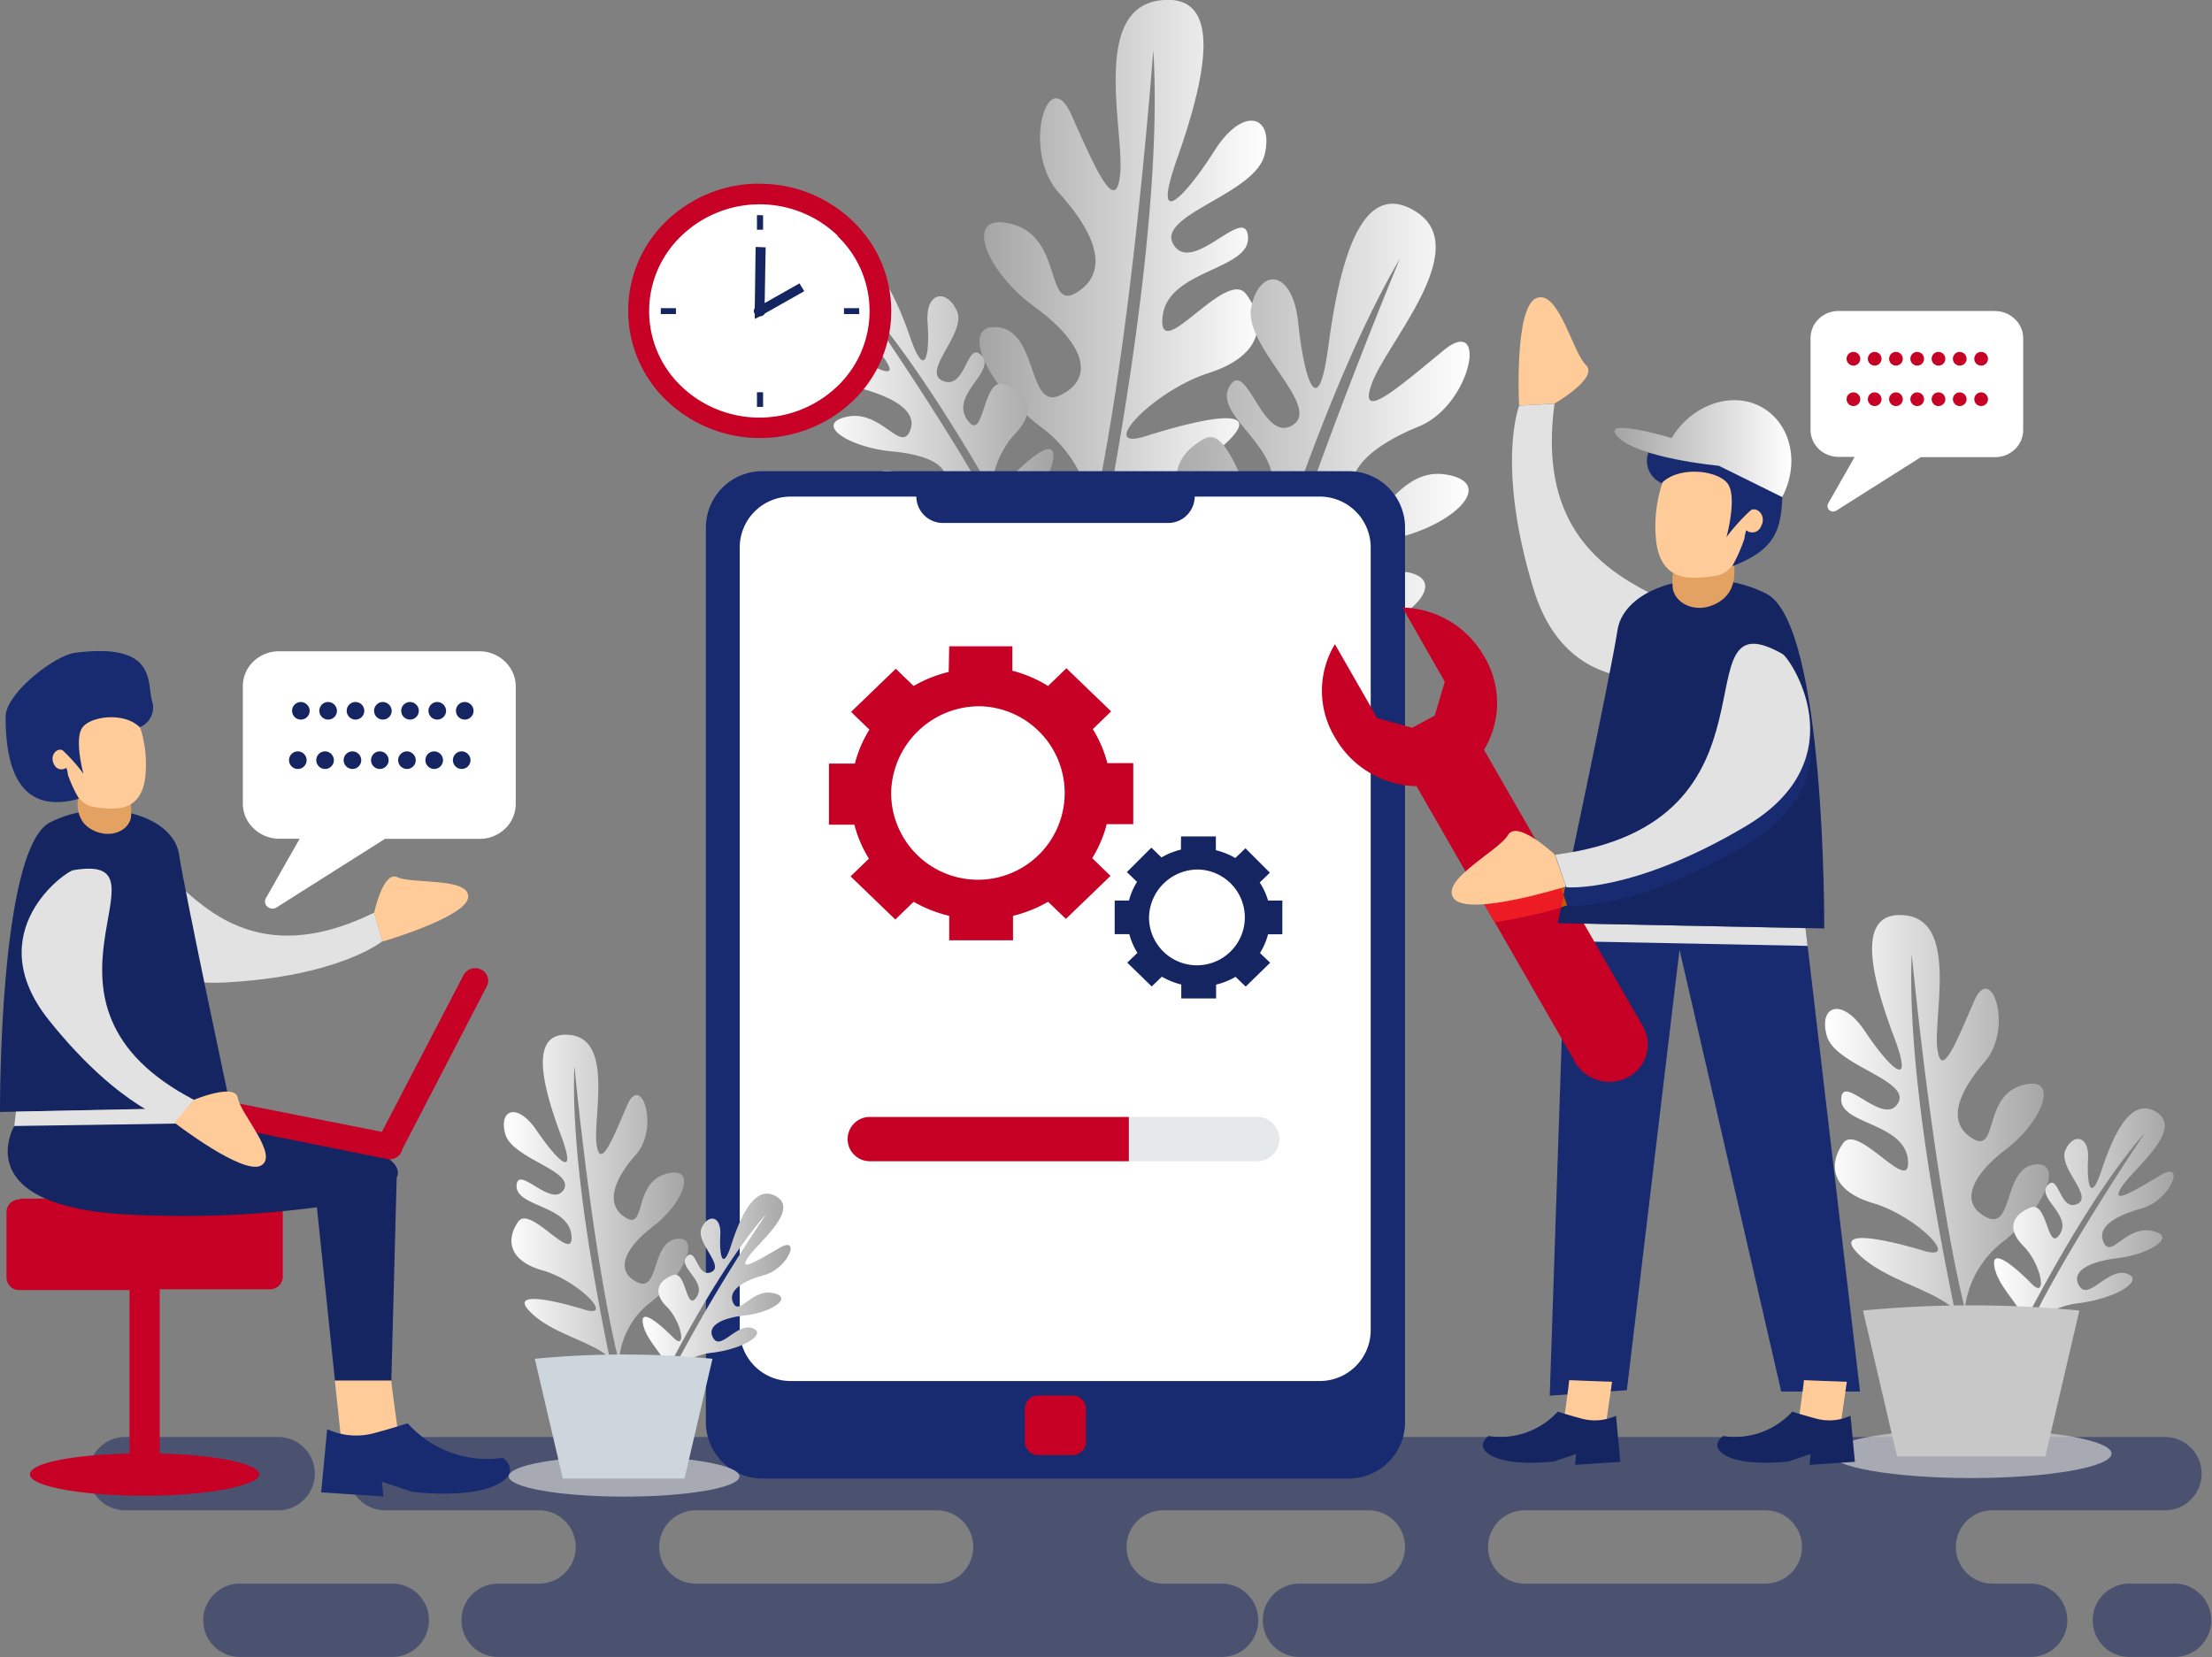
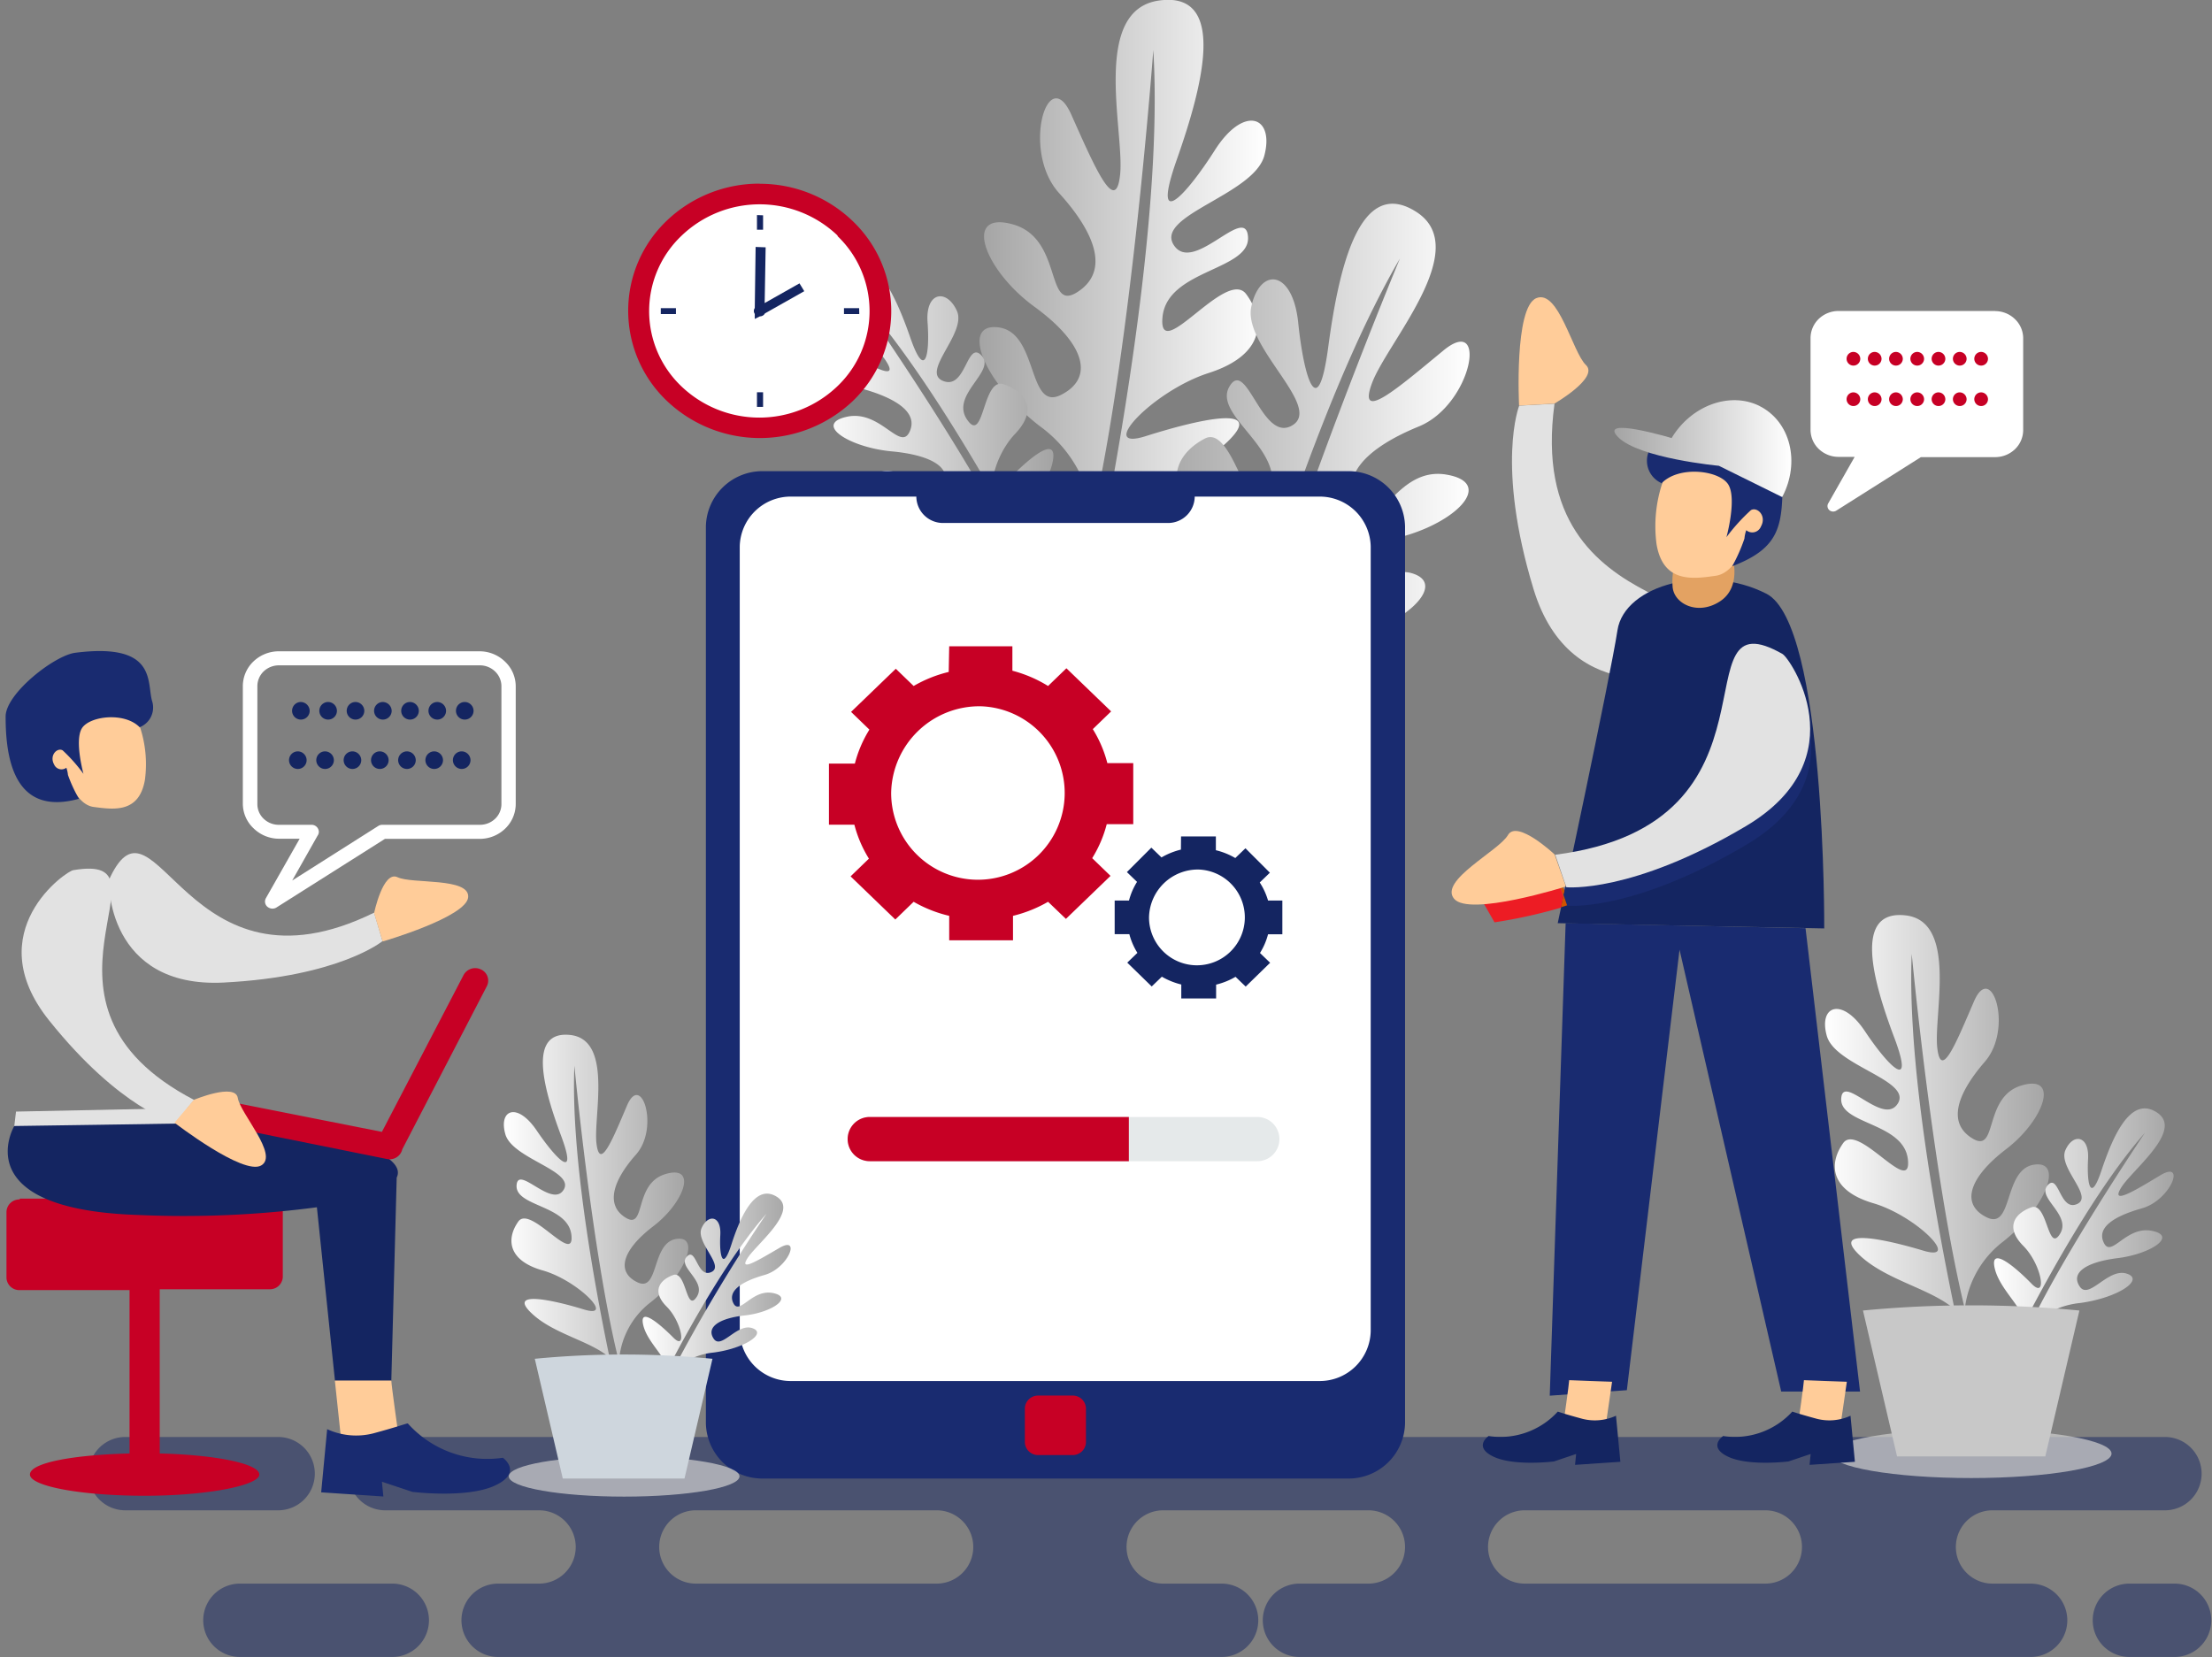
<svg xmlns="http://www.w3.org/2000/svg" xmlns:xlink="http://www.w3.org/1999/xlink" id="Layer_1" data-name="Layer 1" viewBox="0 0 181 135.61">
  <rect x="0" y="0" width="181" height="135.61" fill="#808080" stroke="none" />
  <defs>
    <style>.cls-1{fill:#e2e2e2;}.cls-1,.cls-10,.cls-11,.cls-12,.cls-13,.cls-14,.cls-15,.cls-16,.cls-17,.cls-18,.cls-19,.cls-2,.cls-21,.cls-22,.cls-23,.cls-3,.cls-4,.cls-5,.cls-6,.cls-7,.cls-8,.cls-9{fill-rule:evenodd;}.cls-2{fill:#fc9;}.cls-3,.cls-9{fill:#142561;}.cls-3{opacity:0.5;}.cls-4{fill:url(#linear-gradient);}.cls-5{fill:url(#New_Gradient_Swatch_1);}.cls-6{fill:url(#linear-gradient-2);}.cls-20,.cls-7{fill:#fff;}.cls-8{fill:#c70025;}.cls-10{fill:url(#linear-gradient-3);}.cls-11{fill:url(#linear-gradient-4);}.cls-12{fill:#d1d1d1;opacity:0.7;}.cls-13{fill:#c8c8c8;}.cls-14{fill:#192b70;}.cls-15{fill:#e5e9ea;}.cls-16{fill:#cf5300;}.cls-17{fill:#ed1c24;}.cls-18{fill:#e3a262;}.cls-19{fill:url(#linear-gradient-5);}.cls-21{fill:url(#linear-gradient-6);}.cls-22{fill:url(#linear-gradient-7);}.cls-23{fill:#ced6dd;}</style>
    <linearGradient id="linear-gradient" x1="87.39" y1="28.27" x2="110.87" y2="28.27" gradientUnits="userSpaceOnUse">
      <stop offset="0" stop-color="#a4a4a4" />
      <stop offset="1" stop-color="#fff" />
    </linearGradient>
    <linearGradient id="New_Gradient_Swatch_1" x1="74.13" y1="39.75" x2="93.42" y2="39.75" gradientUnits="userSpaceOnUse">
      <stop offset="0" stop-color="#fff" />
      <stop offset="1" stop-color="#a4a4a4" />
    </linearGradient>
    <linearGradient id="linear-gradient-2" x1="101.47" y1="44.24" x2="127.52" y2="44.24" xlink:href="#linear-gradient" />
    <linearGradient id="linear-gradient-3" x1="156.63" y1="98.26" x2="174.94" y2="98.26" xlink:href="#New_Gradient_Swatch_1" />
    <linearGradient id="linear-gradient-4" x1="170.44" y1="106.85" x2="185.14" y2="106.85" xlink:href="#New_Gradient_Swatch_1" />
    <linearGradient id="linear-gradient-5" x1="139.34" y1="43.91" x2="153.83" y2="43.91" xlink:href="#linear-gradient" />
    <linearGradient id="linear-gradient-6" x1="48.53" y1="105.09" x2="63.57" y2="105.09" xlink:href="#New_Gradient_Swatch_1" />
    <linearGradient id="linear-gradient-7" x1="59.87" y1="112.15" x2="71.95" y2="112.15" xlink:href="#New_Gradient_Swatch_1" />
  </defs>
  <title>Souzou WebSite Management silver flat</title>
  <g id="_Group_" data-name="&lt;Group&gt;">
    <path id="_Path_" data-name="&lt;Path&gt;" class="cls-1" d="M146,61.89c-.34.44-10.19,3.68-13.28-6.49s-1.17-15-1.17-15l2.89-.16c-2.61,19.11,19,14.7,11.56,21.66" transform="translate(-7.24 -7.2)" />
    <path id="_Path_2" data-name="&lt;Path&gt;" class="cls-2" d="M134.43,40.23s3.68-2.12,2.58-3.16-2.24-6.23-4.06-5.47-1.41,8.79-1.41,8.79Z" transform="translate(-7.24 -7.2)" />
    <path class="cls-3" d="M83.88,136.8H64.18a3,3,0,1,1,0-6H83.88a3,3,0,1,1,0,6M30,130.8H17.49a3,3,0,1,1,0-6H30a3,3,0,1,1,0,6Zm9.38,12H26.87a3,3,0,1,1,0-6H39.34a3,3,0,1,1,0,6Zm112.4-6H132a3,3,0,1,1,0-6h19.69a3,3,0,1,1,0,6Zm33.4,6h-3.7a3,3,0,1,1,0-6h3.7a3,3,0,1,1,0,6Zm-68.6-18H38.76a3,3,0,1,0,0,6H51.35a3,3,0,1,1,0,6H48a3,3,0,1,0,0,6H107.2a3,3,0,1,0,0-6h-4.78a3,3,0,1,1,0-6h16.79a3,3,0,1,1,0,6h-5.64a3,3,0,1,0,0,6H173.4a3,3,0,1,0,0-6h-3.12a3,3,0,1,1,0-6h14.11a3,3,0,1,0,0-6Z" transform="translate(-7.24 -7.2)" />
    <path id="_Path_3" data-name="&lt;Path&gt;" class="cls-4" d="M96.63,49.35a10.57,10.57,0,0,0-4.3-7.27C87.65,38.47,85.78,33.52,89,34s2.31,6.91,5.07,5.51S96,35.3,91.88,32.3s-5.9-7.89-1.77-6.74,2.64,7.21,5.26,5.56S97,26.42,93.9,23s-.93-10.75,1-6.42,3.66,8.36,4,4.85S96.52,8,102.1,7.24s3.57,6.95,1.44,13,.72,3,3.1-.74,4.9-2.8,4.06.42-9,4.9-7.41,7.34,5.89-3.43,6.07-.67-6.65,2.65-7,6.59,5.23-4.1,6.85-1.91,1.47,5-3.08,6.46S96.87,44.2,101,42.89s10-2.71,6.65.49c-2.82,2.67-7.49,3.62-9.85,5.82,1.95-10.4,4.5-26.72,3.81-37.9,0,0-1.77,24-4.93,38" transform="translate(-7.24 -7.2)" />
    <path id="_Path_4" data-name="&lt;Path&gt;" class="cls-5" d="M89.71,51.18a8.67,8.67,0,0,0-5.3-2.37c-4-.45-7-2.37-5.08-3s4.06,2.76,5,1.28-.66-2.63-4.12-2.95-6.42-2.22-3.69-2.83,4.36,2.82,5.13,1.26-1-2.8-4.1-3.62-4.84-5.06-2-3.47,5.38,3.1,4.18,1.25-6.77-5.95-4-7.89,4.76,2.42,6,6,1.6,1.28,1.41-1.25,1.57-2.78,2.4-.95-3,5-1.12,5.74S86.34,35,87.56,36.3s-2.59,3.2-1.18,5.25,1.23-3.52,3-2.9,2.83,2.06.91,4.07-2.51,5.84-.79,4,4.42-4.2,3.86-1.65c-.47,2.13-2.66,3.93-3.08,5.69C87.15,45.09,82,36.29,77.09,31c0,0,8.69,12.36,12.62,20.23" transform="translate(-7.24 -7.2)" />
    <path id="_Path_5" data-name="&lt;Path&gt;" class="cls-6" d="M108.95,64.65a11,11,0,0,1,7.16-4.71c5.85-1.26,9.77-4.92,6.65-5.83s-5.21,5.23-7.06,2.8.21-4.59,5.25-5.56,8.88-4.59,4.64-5.31-5.65,5.36-7.25,2.77.65-4.93,5-6.71,5.71-9.27,2-6.21-7.08,6-5.83,2.65,8.3-11,3.62-14-6.36,4.73-7.21,11.09-2,2.39-2.45-2-3.13-4.59-3.84-1.34S115.49,40.47,113,42s-3.74-5.58-5.16-3.17,4.78,5.2,3.28,8.88-2.84-5.9-5.29-4.62-3.6,3.89-.16,7.11S111.06,59.92,108,57s-7.78-6.68-6.2-2.37c1.32,3.6,5.09,6.43,6.22,9.41,3-10.17,8.07-25.92,13.77-35.68,0,0-9.29,22.29-12.83,36.28" transform="translate(-7.24 -7.2)" />
    <path id="_Path_6" data-name="&lt;Path&gt;" class="cls-7" d="M69.42,23.23a9.6,9.6,0,0,1,9.76,9.43,9.76,9.76,0,0,1-19.51,0,9.6,9.6,0,0,1,9.76-9.43" transform="translate(-7.24 -7.2)" />
    <path class="cls-8" d="M75.8,26.5A9.23,9.23,0,0,0,63,26.5a8.5,8.5,0,0,0,0,12.32,9.23,9.23,0,0,0,12.75,0,8.5,8.5,0,0,0,0-12.32m-6.37-4.26a10.94,10.94,0,0,1,7.63,3.05,10.18,10.18,0,0,1,0,14.74A11.05,11.05,0,0,1,61.8,40a10.18,10.18,0,0,1,0-14.74A10.94,10.94,0,0,1,69.42,22.23Z" transform="translate(-7.24 -7.2)" />
    <path class="cls-9" d="M62.55,32.9H61.31v-.48h1.24Zm15,0H76.3v-.48h1.24Zm-7.87,6.4v1.2h-.5V39.3Zm.21-11.86L69.81,32l2.85-1.61.39.64-3.22,1.82a.46.46,0,0,1-.41.24h0L69,33.3v-.41a.42.42,0,0,1,0-.48l.07-5Zm-.21-2.62V26h-.5v-1.2Z" transform="translate(-7.24 -7.2)" />
    <path id="_Path_7" data-name="&lt;Path&gt;" class="cls-10" d="M168,114.43a8.12,8.12,0,0,1,3.2-5.66c3.55-2.84,4.91-6.67,2.44-6.25s-1.67,5.35-3.82,4.31-1.52-3.22,1.58-5.59,4.42-6.15,1.26-5.21-1.92,5.59-4,4.35-1.34-3.6,1-6.3.55-8.28-.9-4.92-2.69,6.49-3,3.79,1.69-10.37-2.61-10.84-2.64,5.4-.91,10-.51,2.32-2.4-.52-3.81-2.08-3.12.38,7,3.64,5.81,5.54S158,95,157.9,97.12s5.16,1.94,5.46,5-4.09-3.08-5.3-1.37-1.06,3.88,2.47,4.92,7.25,4.83,4.09,3.88-7.75-1.94-5.11.47c2.21,2,5.82,2.68,7.67,4.34-1.66-8-3.88-20.49-3.51-29.1,0,0,1.73,18.42,4.38,29.2" transform="translate(-7.24 -7.2)" />
    <path id="_Path_8" data-name="&lt;Path&gt;" class="cls-11" d="M173.4,115.74a6.68,6.68,0,0,1,4-1.9c3.09-.4,5.39-1.92,3.86-2.41s-3.08,2.18-3.84,1.06.47-2,3.12-2.33,4.91-1.8,2.79-2.23-3.31,2.23-3.93,1,.72-2.17,3.1-2.84,3.65-4,1.5-2.7-4.09,2.46-3.19,1,5.12-4.67,2.95-6.13-3.63,1.93-4.56,4.72-1.21,1-1.1-.94-1.25-2.12-1.86-.7,2.36,3.79.95,4.4-1.48-2.57-2.4-1.54,2,2.43,1,4-1-2.69-2.35-2.19-2.15,1.63-.64,3.15,2,4.46.67,3.09-3.47-3.16-3-1.22c.4,1.63,2.11,3,2.45,4.33,2.31-4.43,6.15-11.28,9.83-15.45,0,0-6.5,9.64-9.4,15.74" transform="translate(-7.24 -7.2)" />
    <path id="_Path_9" data-name="&lt;Path&gt;" class="cls-12" d="M168.53,124.16c-6.35,0-11.49.9-11.49,2s5.15,2,11.49,2,11.49-.9,11.49-2-5.15-2-11.49-2" transform="translate(-7.24 -7.2)" />
    <path id="_Path_10" data-name="&lt;Path&gt;" class="cls-13" d="M174.6,126.39H162.47l-2.79-11.94a92.73,92.73,0,0,1,17.71,0l-2.79,11.94" transform="translate(-7.24 -7.2)" />
    <path id="_Path_11" data-name="&lt;Path&gt;" class="cls-14" d="M69.71,45.76h47.81a4.62,4.62,0,0,1,4.69,4.53v73.38a4.62,4.62,0,0,1-4.69,4.53H69.71A4.62,4.62,0,0,1,65,123.67V50.29a4.62,4.62,0,0,1,4.69-4.53" transform="translate(-7.24 -7.2)" />
    <path id="_Path_12" data-name="&lt;Path&gt;" class="cls-7" d="M72,47.84H82.22A2.18,2.18,0,0,0,84.43,50h18.37A2.18,2.18,0,0,0,105,47.84h10.17a4.17,4.17,0,0,1,4.23,4.09v64.2a4.17,4.17,0,0,1-4.23,4.09H72a4.17,4.17,0,0,1-4.23-4.09V51.93A4.17,4.17,0,0,1,72,47.84" transform="translate(-7.24 -7.2)" />
    <path id="_Path_13" data-name="&lt;Path&gt;" class="cls-8" d="M92.2,121.41H95a1.08,1.08,0,0,1,1.1,1.06v2.75a1.08,1.08,0,0,1-1.1,1.06H92.2a1.08,1.08,0,0,1-1.1-1.06v-2.75a1.08,1.08,0,0,1,1.1-1.06" transform="translate(-7.24 -7.2)" />
    <path id="_Path_14" data-name="&lt;Path&gt;" class="cls-7" d="M115.81,115.71a2,2,0,0,1-2,1.92H73.42a2,2,0,0,1-2-1.92V55.63a2,2,0,0,1,2-1.92h40.41a2,2,0,0,1,2,1.92v60.07" transform="translate(-7.24 -7.2)" />
    <path class="cls-8" d="M87.5,65a7.1,7.1,0,1,1-7.34,7.1A7.22,7.22,0,0,1,87.5,65m-2.59-4.91h5.17v2A10.64,10.64,0,0,1,93,63.34l1.5-1.45,3.66,3.53-1.5,1.45a10,10,0,0,1,1.19,2.78h2.12v5H97.8a10,10,0,0,1-1.19,2.78l1.5,1.45L94.46,82.4,93,81a10.83,10.83,0,0,1-2.87,1.15v2H84.91v-2A10.8,10.8,0,0,1,82,81l-1.5,1.45-3.66-3.53,1.5-1.45a10,10,0,0,1-1.19-2.78H75.07v-5h2.12a10,10,0,0,1,1.19-2.78l-1.5-1.45,3.66-3.53L82,63.34a10.69,10.69,0,0,1,2.87-1.15Z" transform="translate(-7.24 -7.2)" />
    <path class="cls-9" d="M105.31,78.36a3.92,3.92,0,1,1-4.05,3.92,4,4,0,0,1,4.05-3.92m-1.43-2.71h2.85v1.13a5.86,5.86,0,0,1,1.59.64l.83-.8,2,2-.83.8A5.54,5.54,0,0,1,111,80.9h1.17v2.76H111a5.51,5.51,0,0,1-.66,1.53l.83.8-2,1.95-.83-.8a5.94,5.94,0,0,1-1.59.64v1.13h-2.85V87.77a6,6,0,0,1-1.59-.64l-.83.8-2-1.95.83-.8a5.5,5.5,0,0,1-.66-1.53H98.45V80.9h1.17a5.47,5.47,0,0,1,.66-1.53l-.83-.8,2-2,.83.8a5.93,5.93,0,0,1,1.59-.64Z" transform="translate(-7.24 -7.2)" />
    <path id="_Path_15" data-name="&lt;Path&gt;" class="cls-15" d="M78.41,98.61h31.71a1.81,1.81,0,1,1,0,3.62H78.41a1.81,1.81,0,1,1,0-3.62" transform="translate(-7.24 -7.2)" />
    <path id="_Path_16" data-name="&lt;Path&gt;" class="cls-8" d="M78.41,98.61h21.2v3.62H78.41a1.81,1.81,0,1,1,0-3.62" transform="translate(-7.24 -7.2)" />
    <polygon id="_Path_17" data-name="&lt;Path&gt;" class="cls-14" points="152.2 113.88 145.75 113.88 137.43 77.72 133.12 113.77 126.81 114.22 128.11 75.55 147.74 75.96 152.2 113.88" />
-     <polygon id="_Path_18" data-name="&lt;Path&gt;" class="cls-1" points="128.06 77.02 128.11 75.55 147.74 75.96 147.91 77.41 128.06 77.02" />
-     <path id="_Path_19" data-name="&lt;Path&gt;" class="cls-8" d="M128.68,68.58l13,22.62a3,3,0,0,1-1.23,4.15,3.23,3.23,0,0,1-4.3-1.19l-13-22.62a7.89,7.89,0,0,1-6.68-4,7.37,7.37,0,0,1,0-7.62l3.47,6.05,2.86.79,1.84-1,.82-2.77L122,56.92a7.89,7.89,0,0,1,6.68,4,7.37,7.37,0,0,1,0,7.62" transform="translate(-7.24 -7.2)" />
    <path id="_Path_20" data-name="&lt;Path&gt;" class="cls-16" d="M134.6,78.91l1.4,2.44a5.17,5.17,0,0,1-.57,0Z" transform="translate(-7.24 -7.2)" />
    <path id="_Path_21" data-name="&lt;Path&gt;" class="cls-17" d="M134.41,78.58l.19.33.83,2.43a41.07,41.07,0,0,1-5.9,1.34l-1.76-3.08a17.08,17.08,0,0,0,2.92-2.51c.67-1.15,3.16,1,3.71,1.49" transform="translate(-7.24 -7.2)" />
    <path id="_Path_22" data-name="&lt;Path&gt;" class="cls-2" d="M154.85,120.15c0,.26-.47,3.54-.47,3.54l3.37.79.61-4.2s-3.51-.12-3.51-.13" transform="translate(-7.24 -7.2)" />
    <path id="_Path_23" data-name="&lt;Path&gt;" class="cls-9" d="M148.19,124.76s-1.22.87.47,1.66,4.93.38,4.93.38l1.81-.61-.09.89,3.71-.25-.36-3.77a4.13,4.13,0,0,1-2.76.25c-1.51-.41-2-.59-2-.59a6.36,6.36,0,0,1-5.67,2" transform="translate(-7.24 -7.2)" />
    <path id="_Path_24" data-name="&lt;Path&gt;" class="cls-2" d="M135.64,120.15c0,.26-.47,3.54-.47,3.54l3.37.79.61-4.2s-3.51-.12-3.51-.13" transform="translate(-7.24 -7.2)" />
    <path id="_Path_25" data-name="&lt;Path&gt;" class="cls-9" d="M129,124.76s-1.22.87.47,1.66,4.93.38,4.93.38l1.81-.61-.09.89,3.71-.25-.36-3.77a4.13,4.13,0,0,1-2.76.25c-1.51-.41-2-.59-2-.59a6.35,6.35,0,0,1-5.67,2" transform="translate(-7.24 -7.2)" />
    <path id="_Path_26" data-name="&lt;Path&gt;" class="cls-9" d="M134.7,82.75l21.81.43s.14-24.9-4.73-27.39-11.62-.76-12.19,3-4.88,23.93-4.88,23.93" transform="translate(-7.24 -7.2)" />
    <path id="_Path_27" data-name="&lt;Path&gt;" class="cls-14" d="M135.6,78.48l-.42,2,.29.84s5.33.55,14.69-5,3.57-13.88,3-14.08c-8.72-5,.76,13.2-17.61,16.25" transform="translate(-7.24 -7.2)" />
    <polygon id="_Path_28" data-name="&lt;Path&gt;" class="cls-16" points="127.94 73.25 127.73 74.25 128.23 74.09 127.94 73.25" />
    <path id="_Path_29" data-name="&lt;Path&gt;" class="cls-18" d="M148.94,52.54s.91,2.63-.94,3.86-3.86.19-3.9-1.25a5.41,5.41,0,0,1,.32-2.24Z" transform="translate(-7.24 -7.2)" />
    <path id="_Path_30" data-name="&lt;Path&gt;" class="cls-2" d="M150.32,48.7s2-.34,1.45,1.13-1.48,1-1.48,1-.78,3.22-2.66,3.49-4.3.61-4.84-2.58a11.19,11.19,0,0,1,.91-6.12s3.52-1.72,4.9.15.16,4.72.16,4.72Z" transform="translate(-7.24 -7.2)" />
    <path id="_Path_31" data-name="&lt;Path&gt;" class="cls-14" d="M143.25,46.76a2,2,0,0,1-1.17-2.4c.54-1.67.86-1,2.72-.74s2.27-.67,4.23-.43,4.09.79,4.07,3c0,3.92-.08,5.81-4.12,7.35a13.71,13.71,0,0,0,1-2.26,2.88,2.88,0,0,1,.15-.69.76.76,0,0,0,1.2-.3c.49-.87-.3-1.64-.82-1.34a15.56,15.56,0,0,0-2,2.21s.86-3.11.16-4.29-4.07-1.61-5.5-.09" transform="translate(-7.24 -7.2)" />
    <path id="_Path_32" data-name="&lt;Path&gt;" class="cls-19" d="M151.21,40.42c-2.46-1.21-5.61,0-7.19,2.63,0,0-6.09-1.82-4.38-.08s8.25,2.35,8.25,2.35l5.18,2.56c1.51-2.86.67-6.2-1.87-7.46" transform="translate(-7.24 -7.2)" />
    <path id="_Path_33" data-name="&lt;Path&gt;" class="cls-1" d="M153.1,60.73c.52.2,6.32,8.55-3,14.08s-14.69,5-14.69,5l-.91-2.66c19.77-2.52,9.77-21.5,18.65-16.4" transform="translate(-7.24 -7.2)" />
    <path id="_Path_34" data-name="&lt;Path&gt;" class="cls-2" d="M134.45,77.13s-3.07-2.89-3.82-1.59-5.65,3.71-4.41,5.21,9.15-1,9.15-1Z" transform="translate(-7.24 -7.2)" />
    <path id="_Path_35" data-name="&lt;Path&gt;" class="cls-8" d="M8.87,105.29H29.31a1.05,1.05,0,0,1,1.07,1v5.42a1.05,1.05,0,0,1-1.07,1h-9v13.44c4.6.11,8.15.84,8.15,1.72s-4.2,1.74-9.38,1.74-9.39-.78-9.39-1.74,3.55-1.61,8.15-1.72V112.78h-9a1.05,1.05,0,0,1-1.07-1v-5.42a1.05,1.05,0,0,1,1.07-1" transform="translate(-7.24 -7.2)" />
    <path id="_Path_36" data-name="&lt;Path&gt;" class="cls-1" d="M16.25,79c-.27.39-.18,9.09,9.29,8.61s13-3.39,13-3.39l-.69-2.33C22.46,89.46,20,71.2,16.25,79" transform="translate(-7.24 -7.2)" />
    <path id="_Path_37" data-name="&lt;Path&gt;" class="cls-2" d="M37.85,81.93s.73-3.51,1.92-2.94,5.9,0,5.78,1.63-7,3.63-7,3.63Z" transform="translate(-7.24 -7.2)" />
-     <path id="_Path_38" data-name="&lt;Path&gt;" class="cls-9" d="M26.1,97.82,7.24,98.2S7.12,76.66,11.34,74.5s10.05-.66,10.55,2.62,4.22,20.7,4.22,20.7" transform="translate(-7.24 -7.2)" />
    <polygon id="_Path_39" data-name="&lt;Path&gt;" class="cls-1" points="18.34 91.89 18.29 90.62 1.31 90.97 1.16 92.23 18.34 91.89" />
-     <path id="_Path_40" data-name="&lt;Path&gt;" class="cls-18" d="M13.78,71.69S13,74,14.6,75s3.34.16,3.37-1.09A4.69,4.69,0,0,0,17.69,72Z" transform="translate(-7.24 -7.2)" />
    <path id="_Path_41" data-name="&lt;Path&gt;" class="cls-2" d="M12.59,68.37s-1.72-.3-1.26,1,1.28.87,1.28.87.68,2.79,2.3,3,3.72.53,4.19-2.23a9.68,9.68,0,0,0-.79-5.29s-3-1.49-4.24.13-.14,4.08-.14,4.08Z" transform="translate(-7.24 -7.2)" />
    <path id="_Path_42" data-name="&lt;Path&gt;" class="cls-14" d="M18.7,66.7a1.73,1.73,0,0,0,1-2.08c-.48-1.5.49-4.86-6.29-4-1.69.2-5.72,3.34-5.71,5.23,0,3.39.68,8.19,6,6.72a11.93,11.93,0,0,1-.9-1.95,2.42,2.42,0,0,0-.13-.59.66.66,0,0,1-1-.26c-.42-.76.26-1.42.7-1.16a13.4,13.4,0,0,1,1.7,1.92s-.74-2.69-.14-3.71,3.52-1.39,4.76-.08" transform="translate(-7.24 -7.2)" />
    <path id="_Path_43" data-name="&lt;Path&gt;" class="cls-9" d="M8.41,99.35s-4.06,6.81,10.11,7.28A83.28,83.28,0,0,0,33.17,106l1.48,14.2h4.61l.44-16.63h0c.21-.42.09-.87-.4-1.33-2.83-2.66-13.73-3.14-13.73-3.14Z" transform="translate(-7.24 -7.2)" />
    <path id="_Path_44" data-name="&lt;Path&gt;" class="cls-8" d="M24.21,97l14.28,2.83L45.17,87a1.08,1.08,0,0,1,1.43-.46,1,1,0,0,1,.47,1.38l-6.91,13.33a1.06,1.06,0,0,1-1.26.8L23.78,99A1,1,0,0,1,23,97.81a1.07,1.07,0,0,1,1.26-.8" transform="translate(-7.24 -7.2)" />
    <path id="_Path_45" data-name="&lt;Path&gt;" class="cls-1" d="M13.25,78.41c-.49,0-7.83,5-2,12.29s10.29,8.39,10.29,8.39l1.59-1.87C7.92,89.3,22,76.93,13.25,78.41" transform="translate(-7.24 -7.2)" />
    <path id="_Path_46" data-name="&lt;Path&gt;" class="cls-2" d="M23.1,97.21s3.4-1.42,3.6-.15,3.38,4.68,1.91,5.52-7.09-3.5-7.09-3.5Z" transform="translate(-7.24 -7.2)" />
    <path id="_Path_47" data-name="&lt;Path&gt;" class="cls-2" d="M39.26,120.18c0,.36.64,4.86.64,4.86l-4.63,1.08-.63-5.94s4.61,0,4.61,0" transform="translate(-7.24 -7.2)" />
    <path id="_Path_48" data-name="&lt;Path&gt;" class="cls-14" d="M48.39,126.5s1.67,1.19-.64,2.27-6.77.52-6.77.52l-2.49-.83.12,1.21-5.09-.34.49-5.17a5.67,5.67,0,0,0,3.79.34c2.07-.56,2.68-.81,2.81-.81a8.72,8.72,0,0,0,7.78,2.81" transform="translate(-7.24 -7.2)" />
-     <path id="_Path_49" data-name="&lt;Path&gt;" class="cls-7" d="M46.51,61.18H30.05a2.32,2.32,0,0,0-2.35,2.27v9.63a2.32,2.32,0,0,0,2.35,2.27h2.68l-3.25,5.73,9-5.73h8a2.32,2.32,0,0,0,2.35-2.27V63.45a2.32,2.32,0,0,0-2.35-2.27" transform="translate(-7.24 -7.2)" />
    <path class="cls-20" d="M30.05,61.65H46.51a1.79,1.79,0,0,1,1.24.5,1.68,1.68,0,0,1,.52,1.2V73a1.66,1.66,0,0,1-.51,1.2h0a1.79,1.79,0,0,1-1.24.5h-8a.61.61,0,0,0-.32.09l-7.05,4.47,2.08-3.68a.53.53,0,0,0,.1-.31.59.59,0,0,0-.6-.57H30.05a1.78,1.78,0,0,1-1.24-.5A1.65,1.65,0,0,1,28.3,73V63.35a1.68,1.68,0,0,1,.51-1.2,1.81,1.81,0,0,1,1.24-.5M46.51,60.5H30.05a3,3,0,0,0-2.08.84h0a2.8,2.8,0,0,0-.86,2V73A2.79,2.79,0,0,0,28,75a3,3,0,0,0,2.08.84h1.68L29,80.7a.56.56,0,0,0,.23.78.62.62,0,0,0,.61,0l8.9-5.63h7.8A3,3,0,0,0,48.59,75h0a2.8,2.8,0,0,0,.85-2V63.35a2.79,2.79,0,0,0-.87-2A3,3,0,0,0,46.51,60.5Z" transform="translate(-7.24 -7.2)" />
    <path class="cls-9" d="M43,64.65a.72.72,0,1,0,.74.72.73.73,0,0,0-.74-.72m-2.23,0a.72.72,0,1,0,.74.72A.73.73,0,0,0,40.78,64.65Zm-2.23,0a.72.72,0,1,0,.75.72A.74.74,0,0,0,38.54,64.65Zm-2.23,0a.72.72,0,1,0,.74.72A.73.73,0,0,0,36.31,64.65Zm-2.24,0a.72.72,0,1,0,.74.72A.73.73,0,0,0,34.07,64.65Zm-2.23,0a.72.72,0,1,0,.74.72A.74.74,0,0,0,31.84,64.65Zm13.4,0a.72.72,0,1,0,.75.72A.73.73,0,0,0,45.24,64.65Z" transform="translate(-7.24 -7.2)" />
    <path class="cls-9" d="M42.75,68.69a.72.72,0,1,0,.74.72.73.73,0,0,0-.74-.72m-2.23,0a.72.72,0,1,0,.74.72A.73.73,0,0,0,40.52,68.69Zm-2.23,0a.72.72,0,1,0,.75.72A.73.73,0,0,0,38.29,68.69Zm-2.23,0a.72.72,0,1,0,.74.72A.73.73,0,0,0,36.05,68.69Zm-2.24,0a.72.72,0,1,0,.74.72A.73.73,0,0,0,33.82,68.69Zm-2.23,0a.72.72,0,1,0,.74.72A.73.73,0,0,0,31.58,68.69Zm13.4,0a.72.72,0,1,0,.75.72A.73.73,0,0,0,45,68.69Z" transform="translate(-7.24 -7.2)" />
    <path id="_Path_50" data-name="&lt;Path&gt;" class="cls-7" d="M170.51,33.11H157.68a1.8,1.8,0,0,0-1.83,1.77v7.51a1.81,1.81,0,0,0,1.83,1.77h2.09l-2.53,4.46,7-4.46h6.22a1.81,1.81,0,0,0,1.83-1.77V34.88a1.81,1.81,0,0,0-1.83-1.77" transform="translate(-7.24 -7.2)" />
    <path class="cls-20" d="M157.68,33.56h12.83a1.4,1.4,0,0,1,1,.39,1.3,1.3,0,0,1,.4.94v7.51a1.3,1.3,0,0,1-.4.93h0a1.4,1.4,0,0,1-1,.39h-6.22a.47.47,0,0,0-.25.07l-5.5,3.48,1.63-2.87a.43.43,0,0,0,.07-.24.46.46,0,0,0-.46-.45h-2.09a1.39,1.39,0,0,1-1-.39,1.29,1.29,0,0,1-.4-.93V34.88a1.31,1.31,0,0,1,.4-.94,1.41,1.41,0,0,1,1-.39m12.83-.9H157.68a2.33,2.33,0,0,0-1.62.65h0a2.19,2.19,0,0,0-.67,1.56v7.51a2.18,2.18,0,0,0,.67,1.57,2.34,2.34,0,0,0,1.62.65H159l-2.16,3.8A.44.44,0,0,0,157,49a.48.48,0,0,0,.48,0l6.94-4.39h6.08a2.34,2.34,0,0,0,1.62-.65h0a2.18,2.18,0,0,0,.67-1.56V34.88a2.17,2.17,0,0,0-.68-1.57A2.32,2.32,0,0,0,170.51,32.66Z" transform="translate(-7.24 -7.2)" />
    <path class="cls-8" d="M167.58,36a.56.56,0,1,0,.58.56.57.57,0,0,0-.58-.56m-1.74,0a.56.56,0,1,0,.58.56A.57.57,0,0,0,165.83,36Zm-1.74,0a.56.56,0,1,0,.58.56A.57.57,0,0,0,164.09,36Zm-1.74,0a.56.56,0,1,0,.58.56A.57.57,0,0,0,162.35,36Zm-1.74,0a.56.56,0,1,0,.58.56A.57.57,0,0,0,160.61,36Zm-1.74,0a.56.56,0,1,0,.58.56A.57.57,0,0,0,158.87,36Zm10.45,0a.56.56,0,1,0,.58.56A.57.57,0,0,0,169.32,36Z" transform="translate(-7.24 -7.2)" />
    <path class="cls-8" d="M167.58,39.31a.56.56,0,1,0,.58.56.57.57,0,0,0-.58-.56m-1.74,0a.56.56,0,1,0,.58.56A.57.57,0,0,0,165.83,39.31Zm-1.74,0a.56.56,0,1,0,.58.56A.57.57,0,0,0,164.09,39.31Zm-1.74,0a.56.56,0,1,0,.58.56A.57.57,0,0,0,162.35,39.31Zm-1.74,0a.56.56,0,1,0,.58.56A.57.57,0,0,0,160.61,39.31Zm-1.74,0a.56.56,0,1,0,.58.56A.57.57,0,0,0,158.87,39.31Zm10.45,0a.56.56,0,1,0,.58.56A.57.57,0,0,0,169.32,39.31Z" transform="translate(-7.24 -7.2)" />
    <path id="_Path_51" data-name="&lt;Path&gt;" class="cls-21" d="M57.91,118.37a6.67,6.67,0,0,1,2.63-4.64c2.91-2.33,4-5.48,2-5.13s-1.37,4.39-3.14,3.54-1.25-2.64,1.3-4.59,3.63-5.05,1-4.27-1.58,4.59-3.25,3.58-1.1-3,.83-5.17.45-6.8-.74-4-2.21,5.32-2.49,3.11,1.38-8.52-2.15-8.9-2.17,4.43-.75,8.24-.42,1.9-2-.43-3.13-1.71-2.56.31,5.73,3,4.77,4.55-3.76-2.1-3.85-.35,4.24,1.59,4.49,4.08-3.36-2.53-4.35-1.13-.87,3.19,2,4,6,4,3.36,3.19-6.36-1.59-4.19.39c1.81,1.66,4.77,2.2,6.3,3.56-1.36-6.54-3.18-16.83-2.88-23.9,0,0,1.42,15.12,3.59,24" transform="translate(-7.24 -7.2)" />
    <path id="_Path_52" data-name="&lt;Path&gt;" class="cls-22" d="M62.3,119.45a5.49,5.49,0,0,1,3.32-1.56c2.54-.33,4.42-1.58,3.17-2s-2.53,1.79-3.15.87.38-1.67,2.56-1.91,4-1.48,2.29-1.83-2.72,1.83-3.23.85.59-1.78,2.54-2.33,3-3.25,1.23-2.22-3.36,2-2.62.84,4.2-3.84,2.42-5-3,1.58-3.74,3.88-1,.83-.91-.77-1-1.74-1.53-.57,1.94,3.11.78,3.61-1.22-2.11-2-1.26,1.68,2,.81,3.3-.82-2.21-1.93-1.8-1.76,1.34-.52,2.58,1.66,3.66.55,2.54-2.85-2.6-2.46-1c.33,1.34,1.73,2.45,2,3.56,1.9-3.64,5.05-9.26,8.07-12.69a133.81,133.81,0,0,0-7.72,12.93" transform="translate(-7.24 -7.2)" />
    <path id="_Path_53" data-name="&lt;Path&gt;" class="cls-12" d="M58.31,126.36c-5.21,0-9.44.74-9.44,1.66s4.22,1.66,9.44,1.66,9.44-.74,9.44-1.66-4.22-1.66-9.44-1.66" transform="translate(-7.24 -7.2)" />
    <path id="_Path_54" data-name="&lt;Path&gt;" class="cls-23" d="M63.29,128.2h-10L51,118.4a75.9,75.9,0,0,1,14.54,0l-2.29,9.8" transform="translate(-7.24 -7.2)" />
  </g>
</svg>